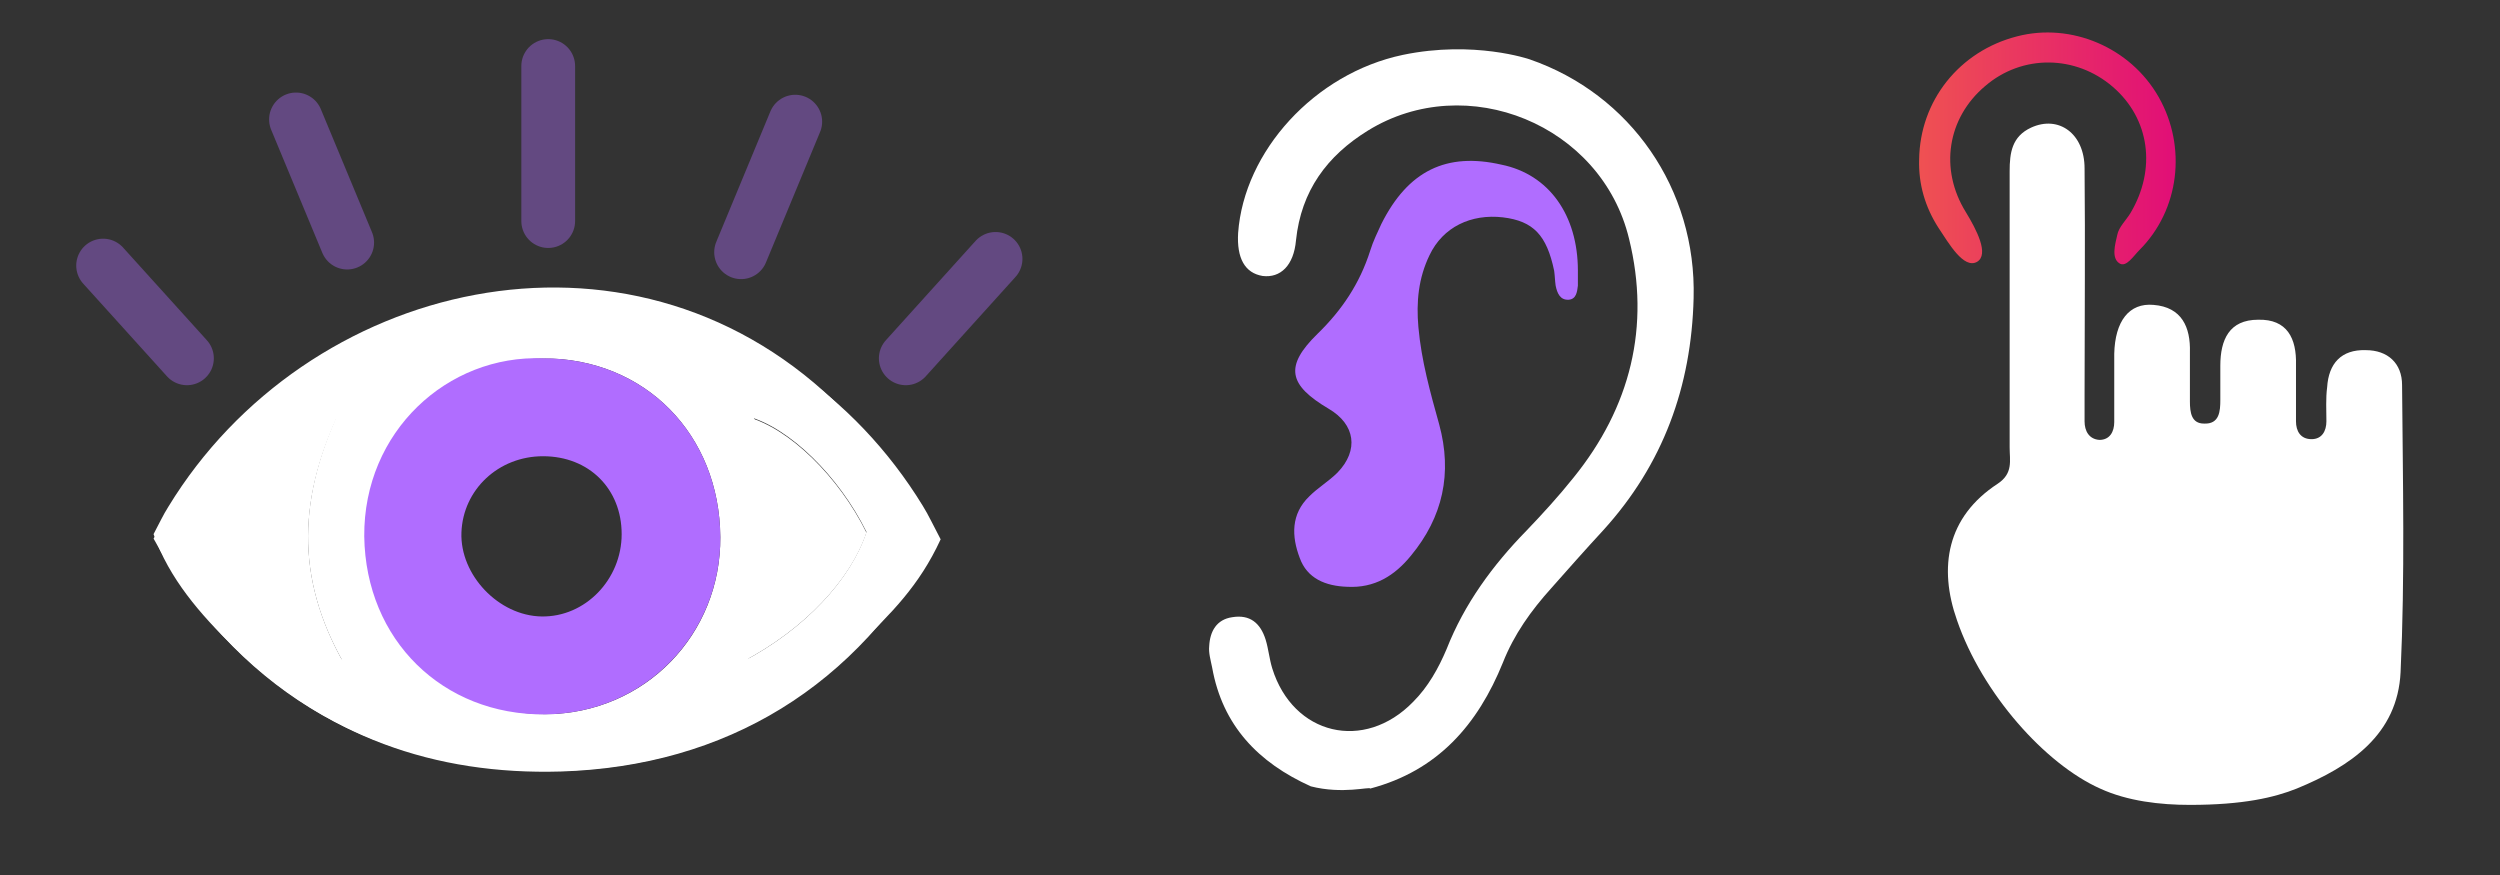
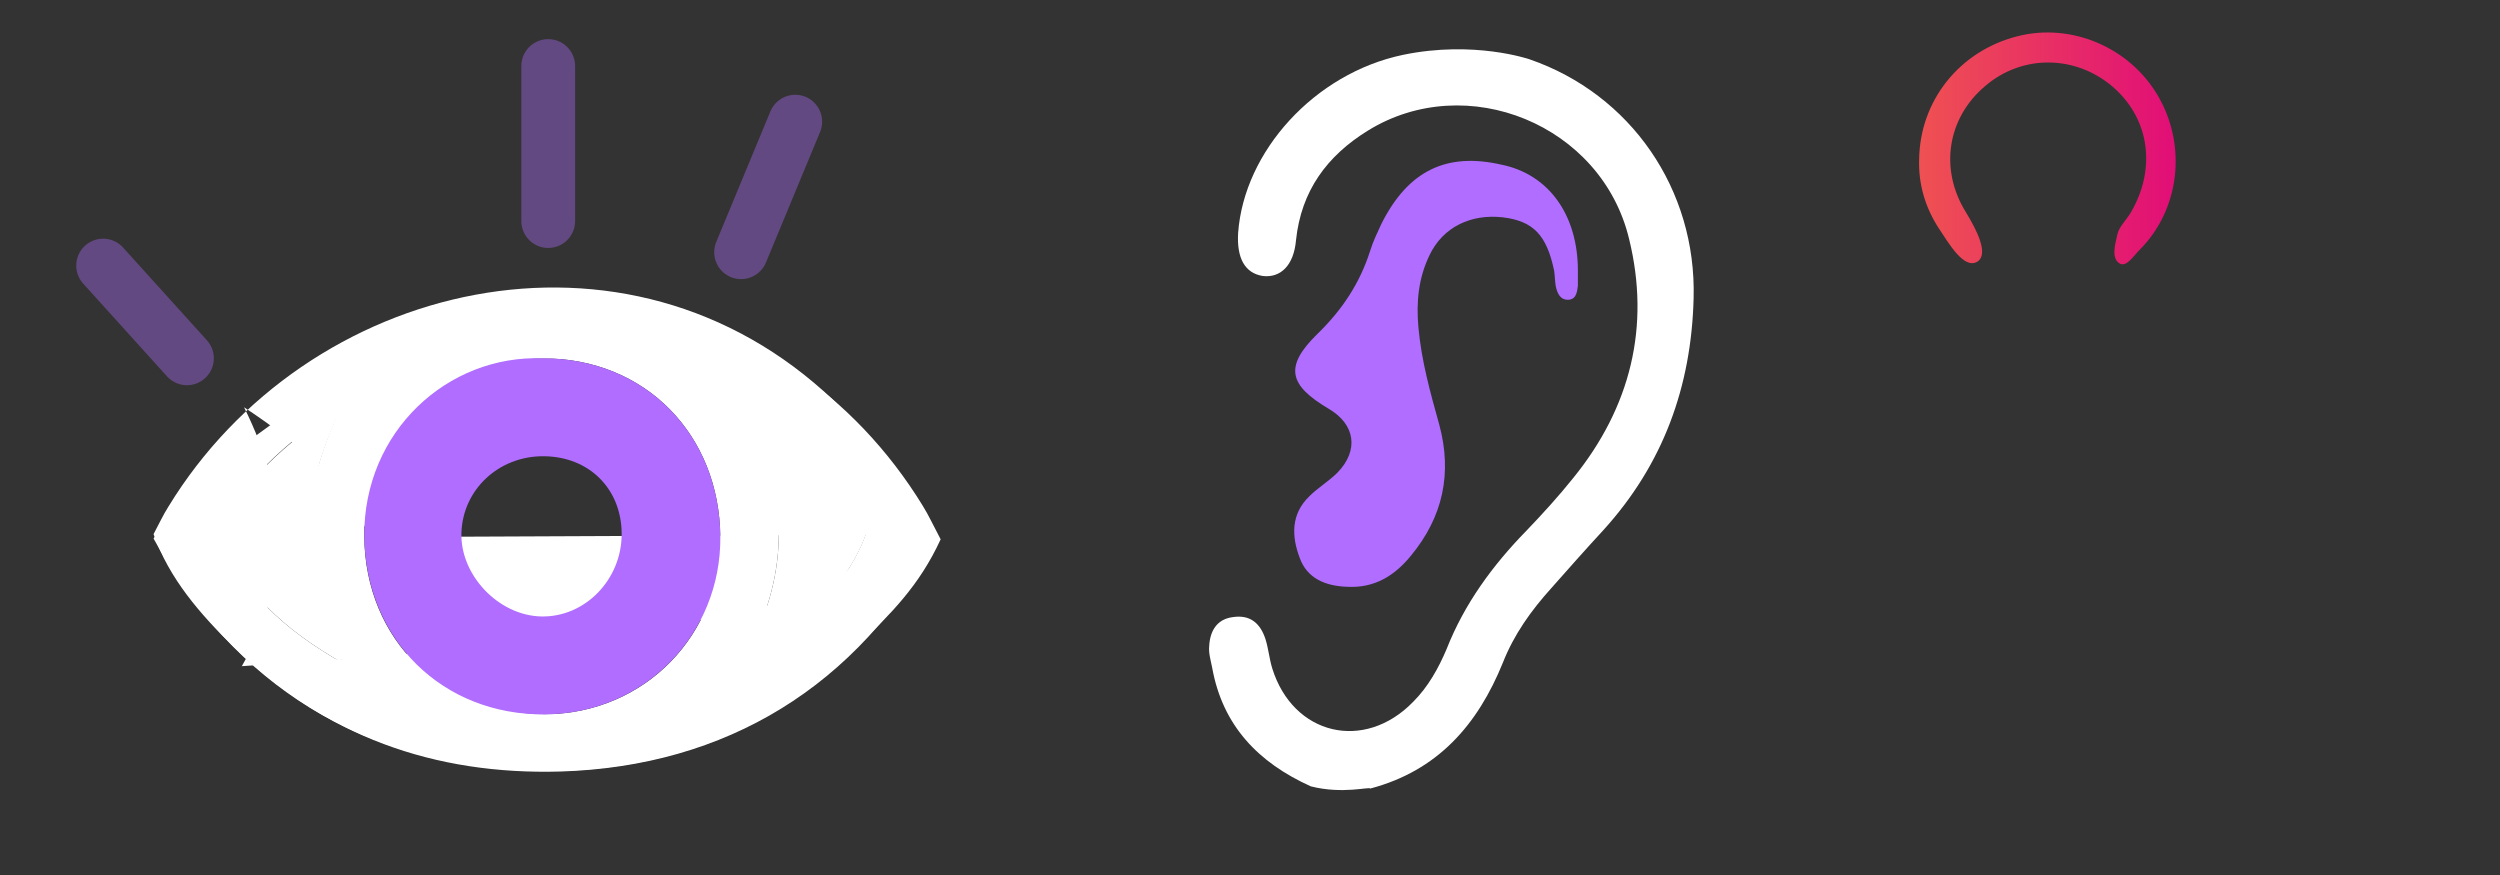
<svg xmlns="http://www.w3.org/2000/svg" version="1.1" id="Layer_1" x="0px" y="0px" viewBox="0 0 337 118" style="enable-background:new 0 0 337 118;" xml:space="preserve">
  <rect x="0" y="0" width="337" height="118" fill="#333333" stroke="none" />
  <style type="text/css">
	.st0{fill:#FFFFFF;}
	.st1{fill:#B06DFF;}
	
		.st2{opacity:0.38;fill:none;stroke:#B06DFF;stroke-width:7.25;stroke-linecap:round;stroke-linejoin:round;stroke-miterlimit:10;}
	.st3{fill:url(#SVGID_1_);}
</style>
  <g>
    <g>
      <g>
        <path class="st0" d="M37.8,56.2c27.9-26.6,68-18.4,86.6,12c0.7,1.1,1.6,3,2.4,4.5c-2.9,6.3-6.7,10-11.2,14.4     c-12.2,12-27.1,17.3-44.1,16.8c-22.3-0.7-40-11.5-50.8-31.3C26.2,63.3,34.9,58.9,37.8,56.2z M73.2,48.3     c-12.9-0.5-24.3,9.9-24.1,24c0.1,14,10.6,24.1,24.3,24c13.7-0.1,23.8-10.9,23.7-23.9C97,58.6,87,48.3,73.2,48.3z M46.4,89.5     c-6.7-11.7-6.2-22.7-0.3-34.9c-7.9,5.2-13.5,10.4-17,17.5C33.1,79.8,37.8,84.6,46.4,89.5z M100.1,89.2     c8.4-4.4,14.6-11.1,16.7-17.5c-3.7-7.5-10.4-14.1-16.1-15.6C106.5,67,106.5,77.7,100.1,89.2z" />
-         <path class="st0" d="M126.4,72.7c-10.8,19.8-28.5,30.6-50.8,31.3c-17.1,0.5-31.9-4.8-44.1-16.8c-4.5-4.4-8.7-9.2-10.8-15.2     c0.8-1.5,1.3-2.6,2-3.7c18.6-30.5,61.8-40.9,89.7-14.3C115.2,56.7,120.7,63.3,126.4,72.7z M49.9,72.4     c-0.1,12.9,10,23.8,23.7,23.9c13.7,0.1,24.1-10,24.3-24c0.1-14-11.2-24.4-24.1-24C60,48.3,50,58.6,49.9,72.4z M117.8,72.1     c-3.4-7.1-9.1-12.3-17-17.5c6,12.1,6.4,23.1-0.3,34.9C109.2,84.6,113.9,79.8,117.8,72.1z M46.2,56.2c-5.7,1.5-12.4,8.1-16.1,15.6     c2.1,6.4,8.3,13.1,16.7,17.5C40.5,77.7,40.5,67,46.2,56.2z" />
+         <path class="st0" d="M126.4,72.7c-10.8,19.8-28.5,30.6-50.8,31.3c-17.1,0.5-31.9-4.8-44.1-16.8c-4.5-4.4-8.7-9.2-10.8-15.2     c0.8-1.5,1.3-2.6,2-3.7c18.6-30.5,61.8-40.9,89.7-14.3C115.2,56.7,120.7,63.3,126.4,72.7z M49.9,72.4     c-0.1,12.9,10,23.8,23.7,23.9c13.7,0.1,24.1-10,24.3-24c0.1-14-11.2-24.4-24.1-24C60,48.3,50,58.6,49.9,72.4z c-3.4-7.1-9.1-12.3-17-17.5c6,12.1,6.4,23.1-0.3,34.9C109.2,84.6,113.9,79.8,117.8,72.1z M46.2,56.2c-5.7,1.5-12.4,8.1-16.1,15.6     c2.1,6.4,8.3,13.1,16.7,17.5C40.5,77.7,40.5,67,46.2,56.2z" />
        <path class="st1" d="M73.2,48.3C87,48.3,97,58.6,97.1,72.4c0.1,12.9-10,23.8-23.7,23.9c-13.7,0.1-24.1-10-24.3-24     C49,58.2,60.3,47.8,73.2,48.3z M73.2,61.5c-6,0-10.8,4.5-11,10.3c-0.2,5.7,5,11.2,10.8,11.3c5.9,0.1,10.8-5,10.8-11.1     C83.8,65.9,79.4,61.5,73.2,61.5z" />
        <path class="st0" d="M46.4,89.5c-8.6-4.9-13.3-9.7-17.2-17.4c3.4-7.1,9.1-12.3,17-17.5C40.2,66.8,39.7,77.7,46.4,89.5z" />
        <path class="st0" d="M100.1,89.2c6.4-11.5,6.4-22.2,0.6-33c5.7,1.5,12.4,8.1,16.1,15.6C114.7,78.1,108.5,84.8,100.1,89.2z" />
      </g>
      <line class="st2" x1="13.9" y1="35.8" x2="25.2" y2="48.3" />
-       <line class="st2" x1="134.2" y1="34.9" x2="122.1" y2="48.3" />
      <line class="st2" x1="73.9" y1="8.9" x2="73.9" y2="29.8" />
      <line class="st2" x1="107.2" y1="16.4" x2="99.9" y2="34" />
-       <line class="st2" x1="39.9" y1="16.1" x2="46.8" y2="32.7" />
    </g>
    <g>
      <path class="st0" d="M176.7,106c-7.1-3.2-11.9-8.2-13.3-16c-0.2-1-0.5-2-0.4-2.9c0.1-2,1-3.6,3.1-3.9c2.4-0.4,3.8,0.8,4.5,3    c0.4,1.3,0.5,2.6,0.9,3.9c2.8,9,12.4,11.3,19,4.5c2-2,3.4-4.5,4.5-7.1c2.4-6.1,6.2-11.3,10.8-16c2.2-2.3,4.3-4.6,6.3-7.1    c7.7-9.5,10.4-20.4,7.5-32.2c-3.7-15.4-21.9-22.8-35.2-14.6c-5.5,3.4-9,8.1-9.7,14.8c-0.3,3.4-2.1,5.1-4.5,4.8    c-2.4-0.4-3.5-2.4-3.3-5.8c0.8-11,10.3-21.5,22.2-24c9.6-2,17.1,0.6,17.1,0.6c13.6,4.7,22.5,17.5,22.1,32.2    c-0.3,11.9-4.1,22.4-12.2,31.3c-2.4,2.6-4.7,5.2-7,7.8c-2.7,3-5,6.2-6.5,10c-3.4,8.4-8.8,14.6-17.9,17    C184.7,106,181,107.1,176.7,106z" />
      <path class="st1" d="M212.7,36.5c0,0.7,0,1.3,0,2c-0.1,0.8-0.2,1.8-1.2,1.9c-1.2,0.1-1.6-0.9-1.8-1.9c-0.1-0.7-0.1-1.3-0.2-2    c-1-4.8-2.8-6.7-6.9-7.2c-4.3-0.5-8.1,1.3-9.9,5.1c-1.5,3.1-1.8,6.3-1.5,9.7c0.4,4.5,1.6,8.8,2.8,13.1c1.8,6.6,0.5,12.5-3.8,17.7    c-2.2,2.7-4.9,4.4-8.6,4.2c-2.9-0.1-5.4-1.1-6.4-3.9c-1.1-2.9-1.2-5.9,1.3-8.3c1.2-1.2,2.6-2,3.8-3.2c2.9-3,2.4-6.5-1.2-8.6    c-5.4-3.2-6-5.7-1.5-10.1c3.3-3.2,5.7-6.8,7.1-11.2c0.4-1.3,1-2.5,1.5-3.6c3.6-7.2,8.8-9.7,16.2-8C208.8,23.5,212.7,29,212.7,36.5    z" />
    </g>
    <g>
-       <path class="st0" d="M283.1,106.3c-7.4-3.3-15.9-12.8-19.3-22.7c-2.5-7.1-1.4-13.9,5.5-18.4c2.1-1.4,1.6-3.1,1.6-4.9    c0-12.4,0-24.8,0-37.2c0-2.5,0.3-4.7,2.9-5.9c3.7-1.7,7.2,0.8,7.2,5.5c0.1,10.2,0,20.4,0,30.5c0,1.2,0,2.4,0,3.6    c0,1.3,0.6,2.4,2,2.5c1.4,0,2-1.1,2-2.4c0-3.1,0-6.1,0-9.2c0.1-4.4,2-6.9,5.3-6.6c3.8,0.3,5,3,4.9,6.4c0,2.2,0,4.4,0,6.6    c0,1.5,0.2,3,1.9,3c2.1,0.1,2.2-1.7,2.2-3.2c0-1.5,0-3.1,0-4.6c0-3.5,1.2-6.2,5.1-6.2c3.9-0.1,5.2,2.5,5.1,6.1c0,2.5,0,5.1,0,7.6    c0,1.3,0.6,2.4,2.1,2.4c1.4,0,2-1.1,2-2.4c0-1.5-0.1-3.1,0.1-4.6c0.2-3.2,1.9-5.1,5.2-5c3,0,4.9,1.8,4.9,4.7    c0.1,12.9,0.4,25.8-0.2,38.7c-0.4,8.4-6.7,12.7-14,15.7c-3,1.2-7.2,2.2-14.4,2.2C291.2,108.5,286.8,108,283.1,106.3z" />
      <linearGradient id="SVGID_1_" gradientUnits="userSpaceOnUse" x1="258.681" y1="20.027" x2="293.333" y2="20.027">
        <stop offset="0" style="stop-color:#EF5152" />
        <stop offset="1" style="stop-color:#E10E77" />
      </linearGradient>
      <path class="st3" d="M258.7,21.5c0.1-7.9,5.4-14.6,13.2-16.6c7.3-1.9,15.3,1.5,19.1,8.2c3.8,6.7,2.8,15.2-2.6,20.6    c-0.8,0.8-1.8,2.4-2.7,1.8c-1.1-0.7-0.6-2.5-0.3-3.8c0.2-1.1,1.2-2,1.8-3c3.5-5.9,2.6-12.7-2.4-17c-5-4.3-12.2-4.4-17.2-0.1    c-5.1,4.3-6.2,11.2-2.6,17c1.4,2.3,3.2,5.7,1.5,6.7c-1.8,1-3.8-2.5-5.2-4.6C259.5,27.9,258.6,24.8,258.7,21.5z" />
    </g>
  </g>
</svg>